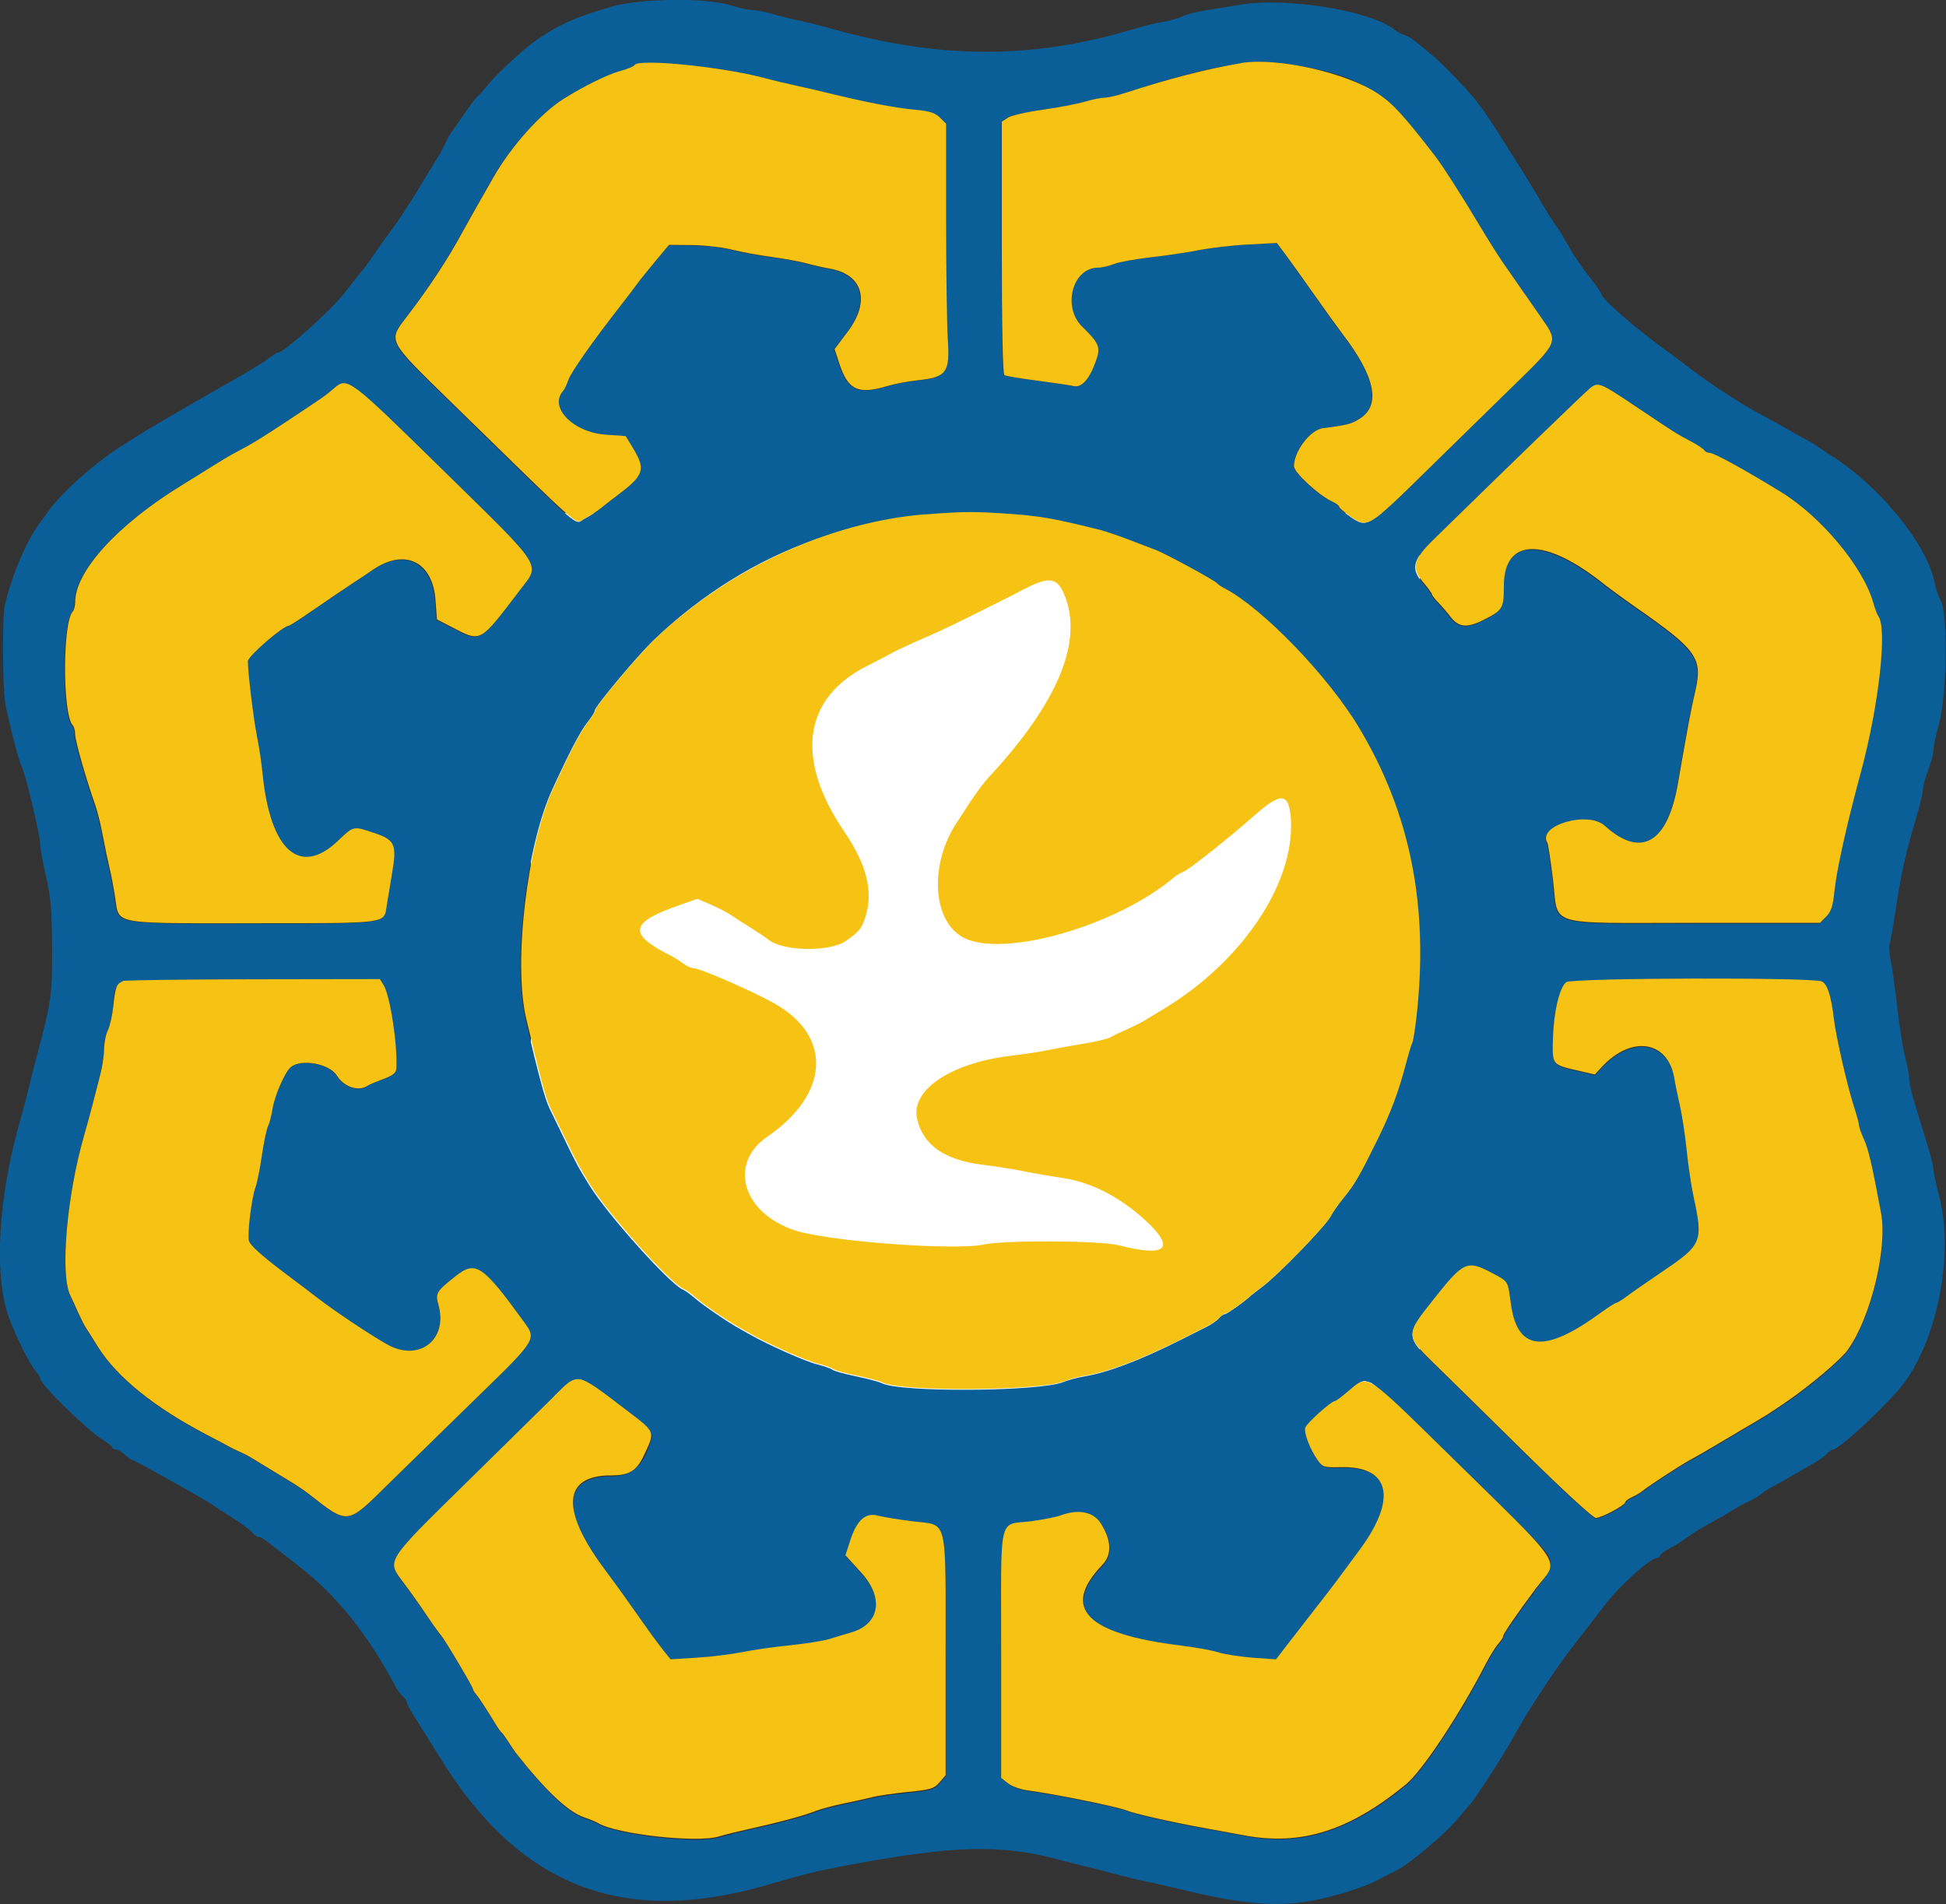
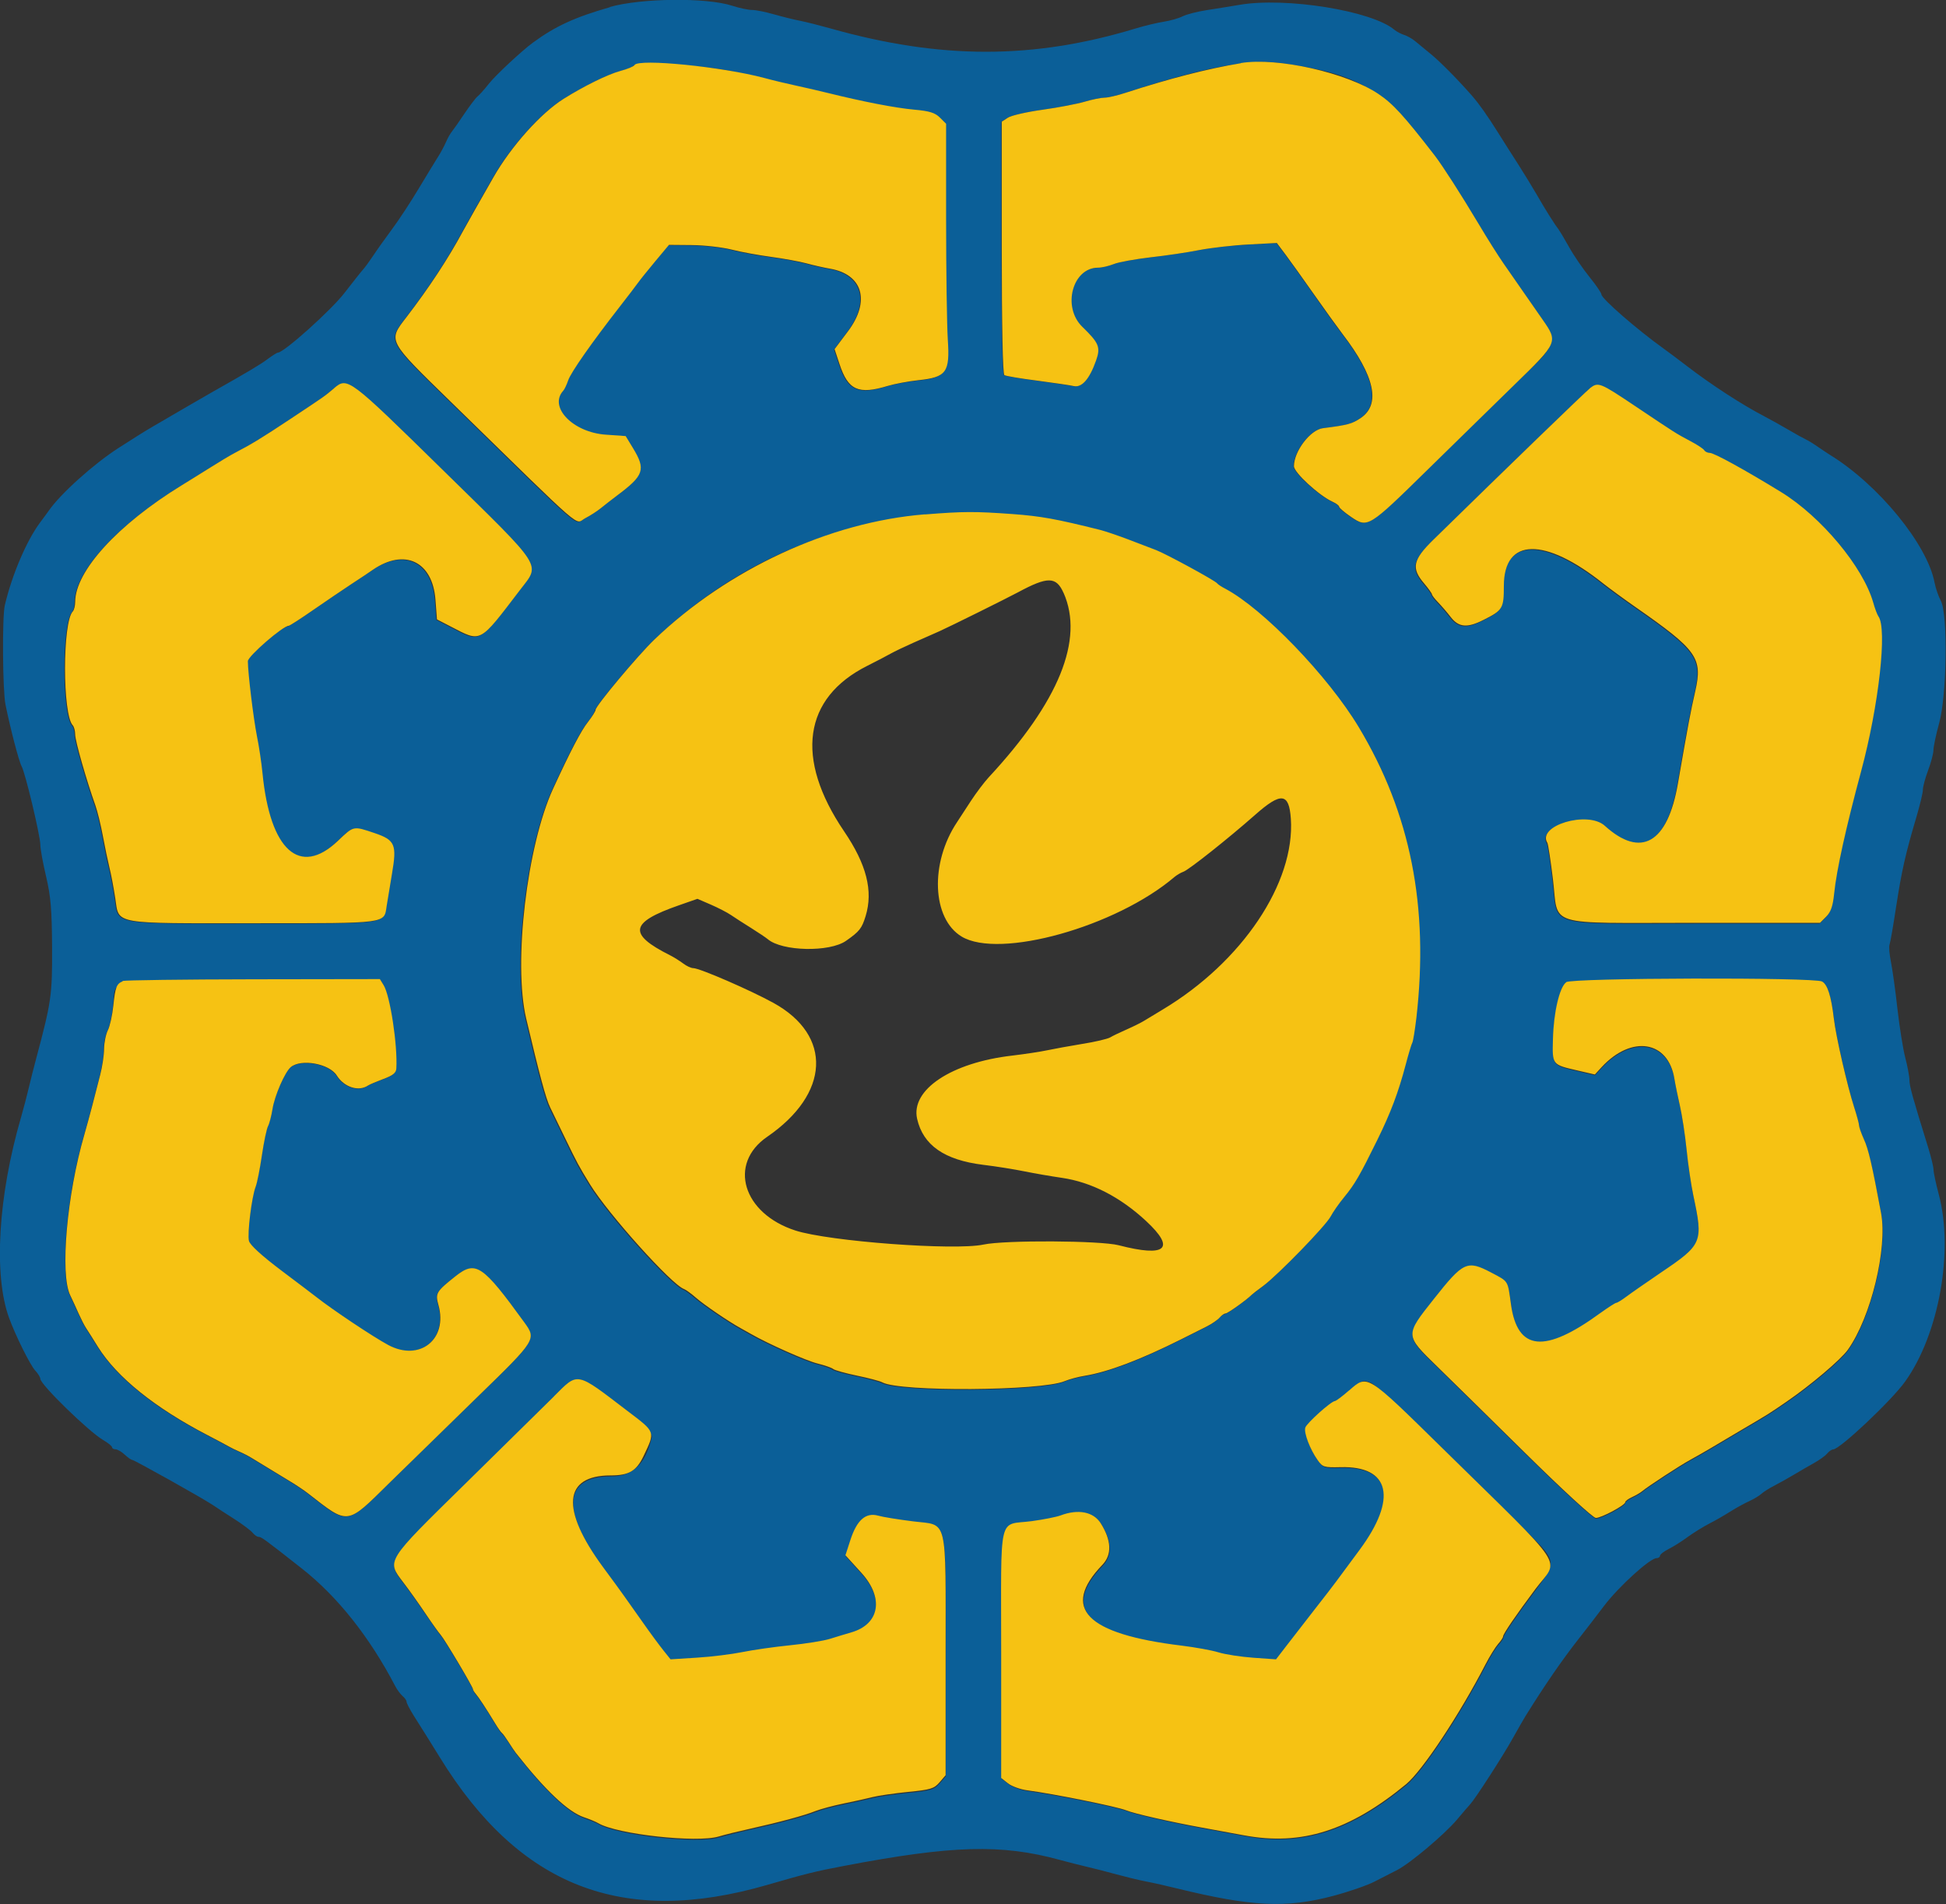
<svg xmlns="http://www.w3.org/2000/svg" id="_레이어_2" data-name="레이어 2" viewBox="0 0 195.42 191.21">
  <rect x="0" y="0" width="195.42" height="191.21" fill="#333333" stroke="none" />
  <defs>
    <style>
      .cls-1 {
        fill: #fff;
      }

      .cls-2 {
        fill: #f6c213;
      }

      .cls-2, .cls-3 {
        fill-rule: evenodd;
      }

      .cls-3 {
        fill: #0b5f98;
      }
    </style>
  </defs>
  <g id="svg">
    <g>
-       <rect class="cls-1" x="53.31" y="51.53" width="89.28" height="89.28" />
      <g id="svgg">
        <path id="path0" class="cls-3" d="m61.26.72c-3.53,1.01-5.47,1.9-7.73,3.55-1.11.81-3.78,3.3-4.43,4.13-.44.56-.95,1.13-1.14,1.28-.19.15-.78.93-1.32,1.73-.54.81-1.11,1.62-1.26,1.8-.16.19-.43.67-.6,1.07-.18.4-.51,1.03-.75,1.4-.24.37-1.11,1.81-1.95,3.2-.83,1.39-2.05,3.25-2.71,4.13-.65.88-1.51,2.08-1.89,2.66-.39.58-.84,1.2-1,1.37-.16.17-1.01,1.24-1.89,2.38-1.34,1.74-6.08,5.99-6.68,5.99-.09,0-.54.28-1.01.63-.76.57-1.85,1.22-5.65,3.37-1.02.58-3.72,2.15-5.98,3.47-.77.45-1.76,1.07-3.36,2.1-2.5,1.61-5.81,4.58-7.01,6.3-.1.15-.5.69-.88,1.2-1.36,1.82-2.84,5.31-3.54,8.32-.27,1.17-.22,8.5.07,9.95.47,2.33,1.35,5.72,1.62,6.2.37.66,1.88,6.99,1.88,7.88,0,.4.26,1.84.58,3.19.47,2,.58,3.34.6,7.13.02,4.82-.07,5.44-1.61,11.2-.22.81-.55,2.13-.74,2.93-.19.81-.54,2.13-.77,2.93-2.3,7.9-2.77,15.83-1.2,20.13.65,1.79,2.12,4.73,2.61,5.27.29.31.53.69.53.85.01.58,4.9,5.34,6.33,6.16.48.28.87.6.87.71s.16.21.35.21.61.24.92.53c.31.29.65.53.75.53.21,0,7.12,3.87,8.11,4.54.37.25,1.33.88,2.15,1.4.82.52,1.64,1.14,1.83,1.37.19.23.46.42.6.42.29,0,.55.19,4.39,3.21,3.55,2.8,6.76,6.84,9.33,11.76.2.39.55.85.76,1.03.22.18.39.44.39.57s.32.75.71,1.37c1.03,1.63,1.97,3.13,2.62,4.19,8,13.01,18.38,17.04,32.93,12.81,3.75-1.09,4.82-1.36,7.63-1.89,10.92-2.08,15.83-2.22,21.71-.61.81.22,2.01.53,2.67.68.66.15,1.98.49,2.93.75.95.26,2.33.6,3.07.74s2.11.45,3.07.69c7.52,1.84,11,2.01,15.73.75,1.54-.41,3.4-1.05,4.13-1.43.73-.37,1.75-.89,2.27-1.16,1.32-.68,4.75-3.57,6.01-5.06.58-.69,1.19-1.4,1.34-1.56.5-.54,3.25-4.79,4.24-6.57.53-.95,1.12-1.97,1.29-2.25,1.92-3.09,3.68-5.65,5.37-7.8.6-.76,1.75-2.25,2.55-3.31,1.47-1.93,4.6-4.77,5.25-4.77.19,0,.35-.11.35-.24s.39-.44.87-.68c.48-.24,1.35-.79,1.93-1.22.59-.43,1.55-1.02,2.13-1.32.59-.3,1.55-.85,2.13-1.22.59-.37,1.44-.84,1.91-1.05.46-.21,1-.54,1.2-.72.2-.19.78-.56,1.29-.82.51-.26,1.41-.77,2-1.12.59-.35,1.49-.88,2.02-1.17.52-.29,1.11-.71,1.3-.94.19-.23.46-.42.61-.42.66,0,5.86-4.9,7.23-6.82,3.39-4.74,4.89-13.07,3.38-18.77-.29-1.09-.53-2.21-.53-2.48s-.23-1.24-.51-2.15c-1.63-5.25-1.9-6.25-1.91-6.85,0-.37-.19-1.39-.42-2.27-.23-.88-.58-3.1-.79-4.93-.2-1.83-.5-3.94-.65-4.69-.15-.75-.22-1.53-.14-1.73.08-.21.38-1.94.67-3.85.54-3.52.93-5.27,2.05-9.04.34-1.16.63-2.36.63-2.67s.24-1.19.53-1.96c.29-.77.53-1.68.53-2.02s.26-1.57.58-2.73c.77-2.8.88-10.92.16-12.26-.24-.44-.52-1.27-.63-1.83-.72-3.82-5.64-9.84-10.5-12.82-.24-.15-.79-.52-1.23-.82-.44-.31-.97-.63-1.19-.73-.22-.1-1-.53-1.73-.96-.73-.43-1.81-1.03-2.4-1.34-2.24-1.16-5.4-3.21-7.84-5.09-.86-.66-1.9-1.44-2.31-1.73-2.68-1.92-6.25-5.03-6.25-5.44,0-.15-.53-.92-1.18-1.73-.65-.8-1.58-2.15-2.06-3.01s-.97-1.67-1.08-1.82c-.38-.47-1.4-2.1-2.18-3.47-.42-.73-1.27-2.11-1.88-3.07-.61-.95-1.49-2.33-1.95-3.07-1.13-1.8-1.93-2.94-2.69-3.81-1.38-1.58-3.21-3.43-4.15-4.19-.54-.44-1.23-1.01-1.53-1.26-.3-.25-.8-.54-1.11-.63-.31-.1-.75-.33-.97-.51-2.25-1.92-10.94-3.32-15.6-2.51-.88.15-2.36.39-3.28.53s-2.01.42-2.4.62c-.4.2-1.25.44-1.89.54-.65.1-1.91.4-2.8.67-10.29,3.13-19.63,3.13-30.69,0-1.03-.29-2.41-.64-3.07-.77s-1.86-.43-2.66-.66c-.8-.23-1.76-.42-2.13-.42-.37,0-1.28-.19-2.01-.43-2.62-.84-9.11-.76-12.27.13m67.33,5.62c8.01,1.14,10.14,2.42,15.5,9.35.78,1.01,2.58,3.82,4.36,6.8.88,1.47,2.01,3.27,2.52,4,.51.73,1.35,1.94,1.87,2.69,3.97,5.7,4.04,4.8-.74,9.45-2.01,1.95-5.96,5.81-8.77,8.58-5.93,5.82-6,5.86-7.67,4.73-.66-.45-1.2-.9-1.2-1.02s-.29-.34-.65-.5c-1.37-.62-3.89-2.94-3.89-3.57,0-1.5,1.65-3.66,2.91-3.82,2.51-.32,2.92-.42,3.78-1.01,2.05-1.38,1.44-4.21-1.81-8.45-.51-.66-1.81-2.46-2.88-4-1.08-1.54-2.36-3.33-2.84-3.97l-.88-1.17-2.84.15c-1.56.08-3.79.33-4.94.56-1.16.22-3.36.55-4.9.73-1.54.17-3.21.48-3.7.68-.5.2-1.2.36-1.57.36-2.58,0-3.63,3.95-1.58,5.94,1.68,1.63,1.85,2.05,1.38,3.38-.66,1.87-1.43,2.75-2.24,2.57-.38-.08-2.05-.33-3.7-.55-1.65-.22-3.12-.46-3.27-.55-.16-.1-.26-4.87-.26-12.8v-12.65l.61-.4c.33-.22,1.9-.58,3.49-.8,1.59-.22,3.49-.59,4.24-.81.75-.22,1.63-.4,1.97-.4s1.31-.23,2.15-.5c7.77-2.54,12.39-3.42,15.54-2.98m-55.87.66c1.32.24,3.12.63,4,.87.88.23,2.32.58,3.2.77.88.19,2.32.52,3.2.74,3.57.88,6.77,1.5,8.64,1.67,1.57.14,2.1.31,2.6.8l.62.62v9.55c0,5.25.08,10.7.17,12.12.22,3.3-.13,3.78-2.97,4.08-1,.11-2.38.36-3.05.57-2.96.9-3.99.43-4.85-2.18l-.5-1.51,1.33-1.77c2.29-3.05,1.5-5.76-1.84-6.32-.53-.09-1.56-.32-2.29-.52-.73-.2-2.35-.5-3.6-.66-1.25-.16-3.02-.49-3.95-.73-.92-.24-2.71-.44-3.98-.45l-2.3-.02-1.36,1.63c-.75.9-1.54,1.88-1.76,2.19s-1.04,1.37-1.81,2.37c-2.83,3.63-4.93,6.63-5.19,7.41-.15.44-.37.91-.5,1.05-1.49,1.64.99,4.19,4.29,4.41l1.98.14.73,1.2c1.32,2.17,1.12,2.75-1.63,4.8-.49.37-1.2.92-1.58,1.23-.38.31-1.09.77-1.58,1.02-1.12.58.39,1.89-13.48-11.67-6.42-6.27-6.33-6.11-4.49-8.5,2.27-2.95,4.22-5.92,5.67-8.62.35-.66,1.89-3.39,3.07-5.43,1.8-3.13,4.75-6.44,7.05-7.89,2.04-1.28,4.41-2.46,5.69-2.8.7-.19,1.34-.46,1.43-.59.23-.36,6.27-.08,9.03.43m-28.27,40.25c10.26,10.06,9.8,9.34,7.73,12.05-4.14,5.43-3.84,5.27-6.96,3.65l-1.37-.71-.15-1.97c-.29-3.86-3.1-5.21-6.29-3.01-.38.26-1.35.91-2.16,1.44-.81.53-2.51,1.68-3.79,2.57-1.28.89-2.4,1.61-2.49,1.61-.59,0-4.12,3.05-4.11,3.56,0,1.23.55,5.73.91,7.51.2,1.03.45,2.71.56,3.73.76,7.76,3.74,10.44,7.56,6.81,1.62-1.54,1.54-1.52,3.7-.79,2.06.7,2.25,1.14,1.74,4.11-.2,1.18-.44,2.62-.53,3.21-.27,1.78.23,1.72-13.17,1.73-14.49,0-13.69.15-14.08-2.48-.16-1.05-.42-2.45-.59-3.11-.17-.66-.46-2.09-.66-3.17-.2-1.09-.53-2.47-.75-3.07-.9-2.52-2.03-6.47-2.03-7.11,0-.37-.11-.79-.24-.93-1.04-1.07-1.04-10.37,0-11.44.13-.14.24-.57.24-.95,0-3.09,4.26-7.76,10.67-11.7.66-.41,1.98-1.22,2.93-1.82.95-.6,2.05-1.25,2.43-1.45,1.69-.88,2.68-1.49,5.57-3.4,3.57-2.37,3.37-2.23,4.4-3.09,1.35-1.14,1.46-1.06,10.93,8.23m119.69-6.44c4.18,2.8,4.09,2.74,5.56,3.53.69.36,1.32.79,1.42.93.09.15.35.27.56.27.44,0,3.52,1.69,7.17,3.94,4.02,2.47,8.22,7.5,9.24,11.08.18.62.41,1.24.52,1.39.91,1.23.04,8.95-1.74,15.59-1.52,5.65-2.46,9.89-2.7,12.24-.13,1.28-.33,1.87-.8,2.33l-.62.62h-12.61c-15.19-.01-13.62.47-14.21-4.37-.23-1.89-.48-3.54-.56-3.67-1.07-1.73,4.05-3.27,5.76-1.72,3.64,3.3,6.31,1.76,7.35-4.24,1.03-5.98,1.25-7.11,1.74-9.26.76-3.36.21-4.13-6.02-8.47-.97-.67-2.71-1.95-3.2-2.34-5.91-4.71-10-4.63-10,.22,0,2.27-.1,2.44-2.06,3.43-1.62.82-2.47.74-3.28-.3-.37-.47-.94-1.14-1.27-1.48-.33-.34-.6-.7-.61-.8,0-.1-.37-.6-.8-1.11-1.29-1.51-1.12-2.35.91-4.34,7.2-7.06,15.32-14.92,15.77-15.25.83-.62.99-.56,4.48,1.78m-62.53,10.86c2.86.21,4.42.49,8.85,1.6.51.13,1.77.56,2.8.95,1.03.39,2.29.87,2.8,1.07,1.01.39,5.92,3.05,6.13,3.34.07.1.43.33.8.53,3.81,2.01,10.34,8.78,13.43,13.93,5.19,8.65,7.05,18.01,5.78,29.15-.14,1.25-.32,2.38-.41,2.51-.08.13-.38,1.12-.66,2.19-.75,2.84-1.51,4.84-2.84,7.55-1.78,3.62-2.28,4.48-3.33,5.76-.53.64-1.15,1.53-1.38,1.97-.5.94-5.23,5.82-6.75,6.95-.57.43-1.1.84-1.18.91-.49.5-2.41,1.87-2.62,1.87-.14,0-.4.19-.6.42-.19.23-.77.63-1.3.89s-1.67.84-2.55,1.28c-4.09,2.06-7.33,3.28-9.71,3.67-.65.11-1.55.35-2.01.54-2.35.98-16.5,1.08-18.29.12-.25-.13-1.4-.44-2.56-.68-1.16-.24-2.22-.53-2.37-.66-.15-.12-.87-.37-1.6-.56-1.14-.28-4.92-1.97-6.66-2.96-.29-.17-.77-.44-1.07-.6-1.19-.66-3.65-2.34-4.47-3.05-.48-.41-1.01-.8-1.18-.86-1.22-.42-7.6-7.51-9.44-10.5-1.16-1.89-1.28-2.1-2.52-4.67-.68-1.39-1.35-2.77-1.49-3.07-.44-.91-1.06-3.18-2.41-8.93-1.31-5.55.07-17.35,2.7-23.07,1.71-3.72,2.82-5.85,3.5-6.7.43-.53.77-1.09.77-1.23,0-.39,4.27-5.49,5.9-7.05,9.71-9.3,22.05-13.64,35.92-12.63m-63.06,47.28c.65,1.05,1.41,6.05,1.28,8.38-.03.43-.35.7-1.3,1.05-.7.26-1.39.55-1.53.65-.95.65-2.41.18-3.15-1-.74-1.19-3.58-1.71-4.62-.84-.59.49-1.62,2.88-1.84,4.24-.1.66-.3,1.41-.44,1.68s-.42,1.59-.62,2.94c-.2,1.36-.49,2.78-.63,3.16-.4,1.06-.85,4.71-.67,5.43.1.41,1.26,1.47,3.26,2.98,1.71,1.29,3.28,2.48,3.51,2.66,1.62,1.28,5.66,3.98,7.21,4.81,3.15,1.7,6-.57,5.05-4.01-.33-1.19-.23-1.36,1.71-2.89,2.04-1.61,2.71-1.16,6.91,4.63,1.23,1.7,1.21,1.74-4.63,7.42-2.94,2.86-6.97,6.79-8.94,8.73-4.33,4.26-4.04,4.22-8.14,1.03-.39-.31-1.29-.91-2-1.33-1.29-.78-2.69-1.63-3.68-2.24-.29-.18-.83-.46-1.2-.62-.37-.16-.85-.4-1.07-.52-.22-.13-1.2-.65-2.18-1.16-5.25-2.72-9.06-5.79-10.97-8.84-.47-.74-1-1.58-1.18-1.87-.19-.29-.52-.94-.75-1.45-.23-.51-.61-1.35-.86-1.87-1.03-2.14-.33-10.13,1.42-16.13.21-.73.57-2.05.8-2.93.22-.88.58-2.26.79-3.07.21-.81.39-1.98.39-2.61,0-.63.17-1.47.38-1.87.2-.4.45-1.5.55-2.46.3-2.87-1.09-2.61,14.08-2.64l12.73-.02.37.6m144.45-.33c.55.29.92,1.44,1.19,3.73.22,1.81,1.36,6.8,2.03,8.87.27.84.5,1.68.5,1.85s.22.8.49,1.4c.44.97.81,2.57,1.72,7.4.67,3.55-1.02,10.48-3.34,13.74-.7.99-3.71,3.54-6.14,5.2-1.85,1.27-1.74,1.2-4.6,2.88-1.12.66-2.48,1.47-3.02,1.79-.54.32-1.46.85-2.05,1.17-1.05.57-4.23,2.65-4.86,3.17-.18.15-.63.41-1,.58-.37.17-.68.4-.68.51,0,.3-2.39,1.58-2.95,1.58-.28,0-3.36-2.83-7.18-6.6-3.68-3.63-7.62-7.5-8.75-8.6-3.27-3.18-3.26-3.1-.33-6.8,2.96-3.73,3.33-3.9,5.75-2.64,1.76.92,1.65.75,1.98,3.16.65,4.73,3.37,5,9,.89.76-.56,1.47-1.01,1.58-1.01s.56-.28,1.01-.62c.45-.34,2.03-1.44,3.49-2.43,4.15-2.82,4.24-3.03,3.24-7.72-.22-1.04-.53-3.11-.68-4.62-.15-1.5-.46-3.48-.67-4.4-.21-.92-.46-2.13-.55-2.69-.62-3.85-4.3-4.45-7.32-1.18l-.67.73-1.73-.4c-2.58-.6-2.54-.55-2.48-3.17.06-2.63.66-5.2,1.32-5.68.59-.43,24.9-.49,25.7-.07m-123.57,40.47c3.51,2.31,6.17,4.6,6.04,5.2-.64,2.72-1.9,3.93-4.1,3.93-4.76,0-5.05,3.39-.78,9.2.86,1.17,1.82,2.49,2.14,2.93.31.44,1.16,1.64,1.89,2.67.73,1.03,1.65,2.27,2.04,2.77l.72.9,2.68-.17c1.47-.09,3.51-.34,4.54-.56,1.03-.21,3.17-.52,4.76-.68,1.59-.16,3.39-.45,4-.64.61-.19,1.59-.49,2.18-.66,2.84-.83,3.28-3.46,1-5.98l-1.6-1.76.5-1.54c.65-2,1.54-2.78,2.78-2.44.49.13,2.06.39,3.49.57,3.57.45,3.28-.74,3.29,13.58v11.92s-.61.71-.61.71c-.54.63-.89.74-3.13.96-1.39.14-3,.37-3.59.52-.59.15-1.91.44-2.93.65-1.03.21-2.29.55-2.8.75-1.13.45-3.65,1.13-6.53,1.77-1.17.26-2.61.62-3.2.79-2.19.66-10.19-.22-12.08-1.33-.25-.15-.9-.41-1.44-.6-1.6-.53-3.89-2.7-6.85-6.47-.12-.15-.44-.63-.72-1.07-.28-.44-.59-.85-.68-.93-.1-.07-.4-.5-.67-.95-.92-1.52-1.66-2.65-1.95-2.97-.15-.18-.28-.39-.28-.47,0-.22-2.84-5-3.24-5.45-.18-.21-.86-1.17-1.52-2.13-.65-.97-1.66-2.39-2.25-3.16-1.67-2.21-1.8-2.01,6.27-9.93,3.85-3.78,7.84-7.71,8.87-8.73,2.14-2.14,2.28-2.18,3.78-1.2m78.33-.21c.57.22,5.74,5.17,15.81,15.14,2.72,2.69,2.73,2.83.67,5.59-1.97,2.64-3.25,4.51-3.25,4.77,0,.11-.22.45-.5.75-.27.3-.84,1.21-1.25,2.02-2.6,5.04-6.36,10.72-7.99,12.06-5.66,4.66-10.51,6.2-16.23,5.14-1.19-.22-3.13-.57-4.3-.79-3.12-.57-6.79-1.41-7.58-1.73-.9-.37-7.23-1.65-9.94-2.01-.69-.09-1.56-.41-1.93-.7l-.68-.54v-12.51c0-14.38-.36-12.82,3.08-13.28,1.18-.16,2.48-.41,2.88-.57,1.77-.67,3.3-.37,4.04.79,1.08,1.72,1.14,3.15.16,4.17-4.18,4.36-1.64,6.94,7.94,8.11,1.38.17,3.06.47,3.73.68.68.21,2.25.45,3.5.54l2.27.16,1.07-1.39c.59-.76,1.85-2.39,2.8-3.61.95-1.22,1.94-2.49,2.19-2.84.25-.34,1.3-1.76,2.33-3.15,3.82-5.16,3.07-8.44-1.9-8.31-1.66.04-1.81,0-2.3-.69-.78-1.09-1.41-2.76-1.25-3.28.15-.46,2.58-2.65,2.98-2.67.12,0,.76-.49,1.42-1.07,1.33-1.17,1.3-1.16,2.24-.8" />
        <path id="path1" class="cls-2" d="m124.6,6.35c-3.34.55-7.2,1.55-11.54,2.96-.84.28-1.81.5-2.15.5s-1.23.18-1.97.4c-.75.22-2.65.59-4.24.81-1.59.22-3.16.58-3.49.8l-.61.4v12.65c0,7.93.1,12.7.26,12.8.14.09,1.61.34,3.27.55,1.65.22,3.32.46,3.7.55.81.18,1.58-.7,2.24-2.57.47-1.33.3-1.75-1.38-3.38-2.05-1.99-.99-5.94,1.58-5.94.37,0,1.07-.16,1.57-.36.49-.2,2.16-.5,3.7-.68,1.54-.17,3.75-.5,4.9-.73,1.15-.22,3.38-.48,4.94-.56l2.84-.15.88,1.17c.48.64,1.76,2.43,2.84,3.97,1.08,1.54,2.38,3.34,2.88,4,3.25,4.24,3.86,7.07,1.81,8.45-.87.58-1.27.69-3.78,1.01-1.27.16-2.91,2.32-2.91,3.82,0,.63,2.52,2.95,3.89,3.57.36.16.65.39.65.5s.54.57,1.2,1.02c1.67,1.13,1.74,1.09,7.67-4.73,2.82-2.77,6.77-6.62,8.77-8.58,4.32-4.2,4.35-4.26,2.82-6.46-.63-.9-1.56-2.25-2.08-2.99-.52-.75-1.36-1.96-1.87-2.69-.51-.73-1.65-2.53-2.52-4-1.78-2.98-3.59-5.79-4.36-6.8-3.14-4.06-4.21-5.23-5.68-6.22-3.17-2.14-10.16-3.71-13.82-3.11m-60.9.21c-.08.14-.72.4-1.43.59-1.28.35-3.65,1.52-5.69,2.8-2.3,1.45-5.26,4.76-7.05,7.89-1.18,2.05-2.71,4.77-3.07,5.43-1.45,2.7-3.4,5.67-5.67,8.62-1.84,2.4-1.93,2.24,4.49,8.5,13.88,13.55,12.36,12.24,13.48,11.67.49-.25,1.2-.71,1.58-1.02.38-.31,1.09-.86,1.58-1.23,2.75-2.05,2.95-2.63,1.63-4.8l-.73-1.2-1.98-.14c-3.3-.22-5.78-2.77-4.29-4.41.13-.14.35-.61.5-1.05.26-.78,2.36-3.78,5.19-7.41.78-1,1.59-2.06,1.81-2.37s1.01-1.29,1.76-2.19l1.36-1.63,2.3.02c1.26.01,3.05.22,3.98.45.92.24,2.7.56,3.95.73,1.25.17,2.87.46,3.6.66.73.2,1.76.43,2.29.52,3.35.56,4.14,3.27,1.84,6.32l-1.33,1.77.5,1.51c.86,2.61,1.89,3.08,4.85,2.18.67-.2,2.04-.46,3.05-.57,2.84-.3,3.19-.78,2.97-4.08-.09-1.42-.17-6.87-.17-12.12v-9.55s-.62-.62-.62-.62c-.5-.49-1.03-.66-2.6-.8-1.87-.17-5.08-.79-8.64-1.67-.88-.22-2.32-.55-3.2-.74-.88-.19-2.32-.53-3.2-.77-4.22-1.13-12.62-1.97-13.03-1.3m-30.17,32.46c-1.03.86-.83.72-4.4,3.09-2.88,1.91-3.88,2.52-5.57,3.4-.39.2-1.48.85-2.43,1.45-.95.6-2.27,1.41-2.93,1.82-6.41,3.94-10.67,8.61-10.67,11.7,0,.38-.11.81-.24.95-1.04,1.07-1.04,10.37,0,11.44.13.14.24.56.24.93,0,.63,1.13,4.59,2.03,7.11.21.6.55,1.98.75,3.07.2,1.08.5,2.51.66,3.17.17.66.43,2.06.59,3.11.39,2.63-.4,2.49,14.08,2.48,13.4,0,12.9.06,13.17-1.73.09-.59.33-2.03.53-3.21.51-2.97.32-3.41-1.74-4.11-2.17-.73-2.08-.75-3.7.79-3.82,3.63-6.8.95-7.56-6.81-.1-1.03-.35-2.71-.56-3.73-.35-1.78-.9-6.28-.91-7.51,0-.5,3.53-3.56,4.11-3.56.09,0,1.21-.72,2.49-1.61,1.28-.89,2.99-2.04,3.79-2.57.81-.53,1.78-1.17,2.16-1.44,3.19-2.19,6-.85,6.29,3.01l.15,1.97,1.37.71c3.12,1.61,2.82,1.77,6.96-3.65,2.07-2.71,2.53-1.99-7.73-12.05-9.46-9.28-9.57-9.37-10.93-8.23m126.13,0c-.44.33-8.56,8.19-15.77,15.25-2.03,1.99-2.2,2.83-.91,4.34.43.51.79,1.01.8,1.11,0,.1.28.46.61.8.33.34.9,1,1.27,1.48.8,1.04,1.66,1.12,3.28.3,1.95-.98,2.06-1.15,2.06-3.43,0-4.84,4.09-4.93,10-.22.49.39,2.23,1.67,3.2,2.34,6.23,4.34,6.78,5.12,6.02,8.47-.49,2.15-.7,3.28-1.74,9.26-1.04,6-3.71,7.54-7.35,4.24-1.71-1.54-6.83-.01-5.76,1.72.08.13.33,1.78.56,3.67.59,4.84-.98,4.36,14.21,4.36h12.61s.62-.62.62-.62c.47-.47.67-1.05.8-2.33.24-2.36,1.18-6.59,2.7-12.24,1.79-6.64,2.65-14.37,1.74-15.59-.11-.15-.35-.78-.52-1.39-1.02-3.57-5.22-8.61-9.24-11.08-3.65-2.24-6.74-3.94-7.17-3.94-.22,0-.47-.12-.56-.27-.09-.15-.73-.57-1.42-.93-1.48-.79-1.38-.73-5.56-3.53-3.49-2.34-3.66-2.4-4.48-1.78m-66.8,12.68c-9.57.77-19.77,5.49-27.17,12.58-1.63,1.56-5.9,6.66-5.9,7.05,0,.14-.35.69-.77,1.23-.68.85-1.79,2.98-3.5,6.7-2.63,5.72-4.01,17.52-2.7,23.07,1.36,5.75,1.97,8.02,2.41,8.93.14.29.81,1.67,1.49,3.07,1.25,2.57,1.36,2.78,2.52,4.67,1.84,2.99,8.21,10.08,9.44,10.5.17.06.7.44,1.18.86.81.71,3.27,2.39,4.47,3.05.29.16.77.43,1.07.6,1.74,1,5.53,2.68,6.66,2.96.73.18,1.45.43,1.6.56.15.12,1.22.42,2.37.66,1.16.24,2.31.54,2.56.68,1.79.96,15.93.86,18.29-.12.46-.19,1.36-.44,2.01-.54,2.38-.39,5.62-1.62,9.71-3.67.88-.44,2.03-1.02,2.55-1.28s1.11-.67,1.3-.89c.19-.23.46-.42.6-.42.21,0,2.13-1.37,2.62-1.87.07-.07.6-.49,1.18-.91,1.51-1.13,6.25-6.01,6.75-6.95.23-.44.85-1.33,1.38-1.97,1.05-1.28,1.55-2.14,3.33-5.76,1.33-2.71,2.09-4.71,2.84-7.55.28-1.07.58-2.06.66-2.19.08-.13.26-1.26.41-2.51,1.27-11.14-.59-20.5-5.78-29.15-3.09-5.15-9.62-11.92-13.43-13.93-.37-.19-.73-.43-.8-.53-.22-.29-5.12-2.95-6.13-3.34-.51-.19-1.77-.67-2.8-1.07-1.03-.39-2.29-.82-2.8-.95-4.43-1.11-5.98-1.39-8.85-1.6-3.76-.27-4.87-.27-8.75.04m13.91,7.88c2.07,4.68-.46,10.92-7.53,18.53-.45.49-1.25,1.55-1.78,2.36-.52.81-1.15,1.77-1.39,2.13-2.74,4.11-2.52,9.69.46,11.49,3.8,2.29,15.52-.99,21.38-5.99.23-.19.63-.43.89-.52.56-.2,4.5-3.33,7.2-5.71,2.61-2.31,3.41-2.22,3.59.38.44,6.44-4.9,14.4-12.87,19.17-.73.44-1.57.95-1.87,1.13-.29.18-1.07.57-1.73.86s-1.42.65-1.68.81c-.26.15-1.52.45-2.8.65-1.28.21-2.86.5-3.52.64-.66.14-2.23.38-3.49.53-6.12.7-10.23,3.43-9.57,6.35.6,2.65,2.74,4.14,6.63,4.62,1.26.15,3.13.45,4.16.66,1.03.21,2.72.5,3.76.65,2.94.43,5.85,1.92,8.45,4.34,2.99,2.78,2,3.66-2.75,2.43-1.85-.48-11.45-.53-13.59-.07-2.91.62-15.5-.32-18.88-1.41-5.29-1.71-6.79-6.7-2.84-9.41,6.3-4.32,6.58-10.16.65-13.44-2.32-1.28-7.43-3.5-8.07-3.5-.22,0-.68-.21-1.03-.48-.35-.26-.94-.63-1.3-.81-4.26-2.14-4.05-3.3.89-5.02l1.86-.65,1.34.58c.74.32,1.65.79,2.03,1.05.38.26,1.28.84,2.02,1.3.73.46,1.48.96,1.67,1.12,1.44,1.23,6.2,1.33,7.86.17,1.36-.95,1.59-1.25,1.97-2.49.77-2.52.1-5.18-2.17-8.52-4.95-7.3-4.1-13.38,2.34-16.61.91-.46,1.96-1,2.32-1.21.37-.21,1.39-.7,2.27-1.09.88-.39,2.08-.92,2.67-1.18,1.09-.49,6.65-3.25,7.87-3.9,2.99-1.61,3.84-1.6,4.58.07M12.33,98.54c-.62.24-.76.59-.95,2.46-.1.96-.35,2.07-.55,2.46-.2.4-.37,1.24-.38,1.87,0,.63-.18,1.81-.39,2.61-.21.81-.57,2.19-.79,3.07-.23.88-.59,2.2-.8,2.93-1.75,6-2.46,13.99-1.42,16.13.25.51.63,1.35.86,1.87.23.51.56,1.17.75,1.45.19.29.72,1.12,1.18,1.87,1.91,3.05,5.72,6.11,10.97,8.84.98.51,1.96,1.03,2.18,1.16.22.13.7.36,1.07.52.37.16.91.44,1.2.62.99.61,2.39,1.46,3.68,2.24.71.42,1.61,1.02,2,1.33,4.1,3.19,3.82,3.23,8.14-1.03,1.98-1.94,6-5.87,8.94-8.73,5.84-5.68,5.86-5.72,4.63-7.42-4.2-5.79-4.87-6.24-6.91-4.63-1.94,1.54-2.04,1.71-1.71,2.89.96,3.45-1.89,5.71-5.05,4.01-1.54-.83-5.58-3.53-7.21-4.81-.22-.18-1.8-1.37-3.51-2.66-2-1.51-3.16-2.57-3.26-2.98-.18-.72.27-4.38.67-5.43.15-.38.43-1.8.63-3.16.2-1.36.48-2.68.62-2.94s.33-1.02.44-1.68c.21-1.36,1.25-3.75,1.84-4.24,1.04-.87,3.88-.35,4.62.84.74,1.18,2.2,1.65,3.15,1,.15-.1.84-.39,1.53-.65.95-.35,1.28-.61,1.3-1.05.14-2.33-.62-7.32-1.28-8.38l-.37-.6-12.73.02c-7,.01-12.91.09-13.13.17m144.98.14c-.66.48-1.26,3.05-1.32,5.68-.07,2.62-.11,2.57,2.48,3.17l1.73.4.67-.73c3.02-3.27,6.71-2.68,7.32,1.18.09.56.34,1.77.55,2.69.21.92.52,2.9.67,4.4.15,1.5.46,3.58.68,4.62,1,4.7.92,4.91-3.24,7.72-1.47,1-3.04,2.09-3.49,2.43-.45.34-.91.62-1.01.62s-.81.46-1.58,1.01c-5.63,4.11-8.35,3.84-9-.89-.33-2.41-.22-2.23-1.98-3.16-2.42-1.27-2.79-1.1-5.75,2.64-2.93,3.7-2.93,3.62.33,6.8,1.13,1.1,5.07,4.97,8.75,8.6,3.82,3.77,6.9,6.6,7.18,6.6.56,0,2.95-1.28,2.95-1.58,0-.11.3-.34.68-.51.37-.17.82-.43,1-.58.63-.52,3.81-2.6,4.86-3.17.59-.32,1.51-.85,2.05-1.17.54-.32,1.9-1.13,3.02-1.79,2.86-1.68,2.75-1.61,4.6-2.88,2.42-1.66,5.43-4.21,6.14-5.2,2.32-3.25,4-10.18,3.34-13.74-.9-4.84-1.27-6.43-1.72-7.4-.27-.6-.49-1.23-.49-1.4s-.23-1.01-.5-1.85c-.67-2.07-1.82-7.06-2.03-8.87-.27-2.29-.64-3.43-1.19-3.73-.8-.43-25.11-.37-25.7.07m-101.64,41.6c-1.03,1.02-5.02,4.95-8.87,8.73-8.07,7.92-7.94,7.72-6.27,9.93.59.77,1.6,2.19,2.25,3.16.65.97,1.34,1.93,1.52,2.13.4.45,3.24,5.23,3.24,5.45,0,.08.13.3.28.47.28.32,1.03,1.45,1.95,2.97.27.45.58.88.67.95.1.07.4.49.68.93.28.44.6.92.72,1.07,2.96,3.77,5.25,5.93,6.85,6.47.54.18,1.19.45,1.44.6,1.89,1.11,9.89,1.99,12.08,1.33.59-.18,2.03-.53,3.2-.79,2.88-.64,5.41-1.32,6.53-1.77.51-.2,1.77-.54,2.8-.75,1.03-.21,2.35-.5,2.93-.65.59-.15,2.2-.38,3.59-.52,2.24-.22,2.59-.33,3.13-.96l.61-.71v-11.92c0-14.32.28-13.13-3.29-13.58-1.44-.18-3.01-.43-3.49-.57-1.24-.34-2.13.44-2.78,2.44l-.5,1.54,1.6,1.76c2.29,2.52,1.85,5.15-1,5.98-.59.17-1.57.47-2.18.66-.61.19-2.41.48-4,.64-1.59.16-3.73.47-4.76.68-1.03.21-3.07.47-4.54.56l-2.68.17-.72-.9c-.4-.5-1.32-1.74-2.04-2.77-.73-1.03-1.58-2.23-1.89-2.67-.31-.44-1.27-1.76-2.14-2.93-4.27-5.81-3.98-9.2.78-9.2,1.84,0,2.58-.44,3.3-1.95,1.18-2.49,1.23-2.36-1.6-4.51-5.27-4.02-4.92-3.95-7.42-1.46m79.87-.62c-.66.58-1.3,1.06-1.42,1.07-.39.02-2.83,2.21-2.98,2.67-.16.52.47,2.18,1.25,3.28.49.69.64.73,2.3.69,4.97-.13,5.72,3.15,1.9,8.31-1.03,1.39-2.08,2.81-2.33,3.15-.25.34-1.23,1.62-2.19,2.84-.95,1.22-2.21,2.84-2.8,3.61l-1.07,1.39-2.27-.16c-1.25-.09-2.82-.33-3.5-.54-.68-.21-2.35-.51-3.73-.68-9.59-1.17-12.12-3.75-7.94-8.11.98-1.02.92-2.45-.16-4.17-.74-1.16-2.26-1.46-4.04-.79-.4.15-1.7.41-2.88.57-3.44.46-3.08-1.1-3.08,13.28v12.51l.68.54c.38.3,1.25.61,1.93.7,2.7.36,9.03,1.64,9.94,2.01.79.33,4.46,1.16,7.58,1.73,1.17.21,3.11.57,4.3.79,5.73,1.06,10.57-.48,16.23-5.14,1.63-1.34,5.39-7.02,7.99-12.06.42-.81.98-1.71,1.25-2.02.27-.3.5-.64.5-.75,0-.26,1.28-2.13,3.25-4.77,2.39-3.2,3.51-1.51-9.34-14.14-7.67-7.53-7.51-7.43-9.37-5.8" />
      </g>
    </g>
  </g>
</svg>